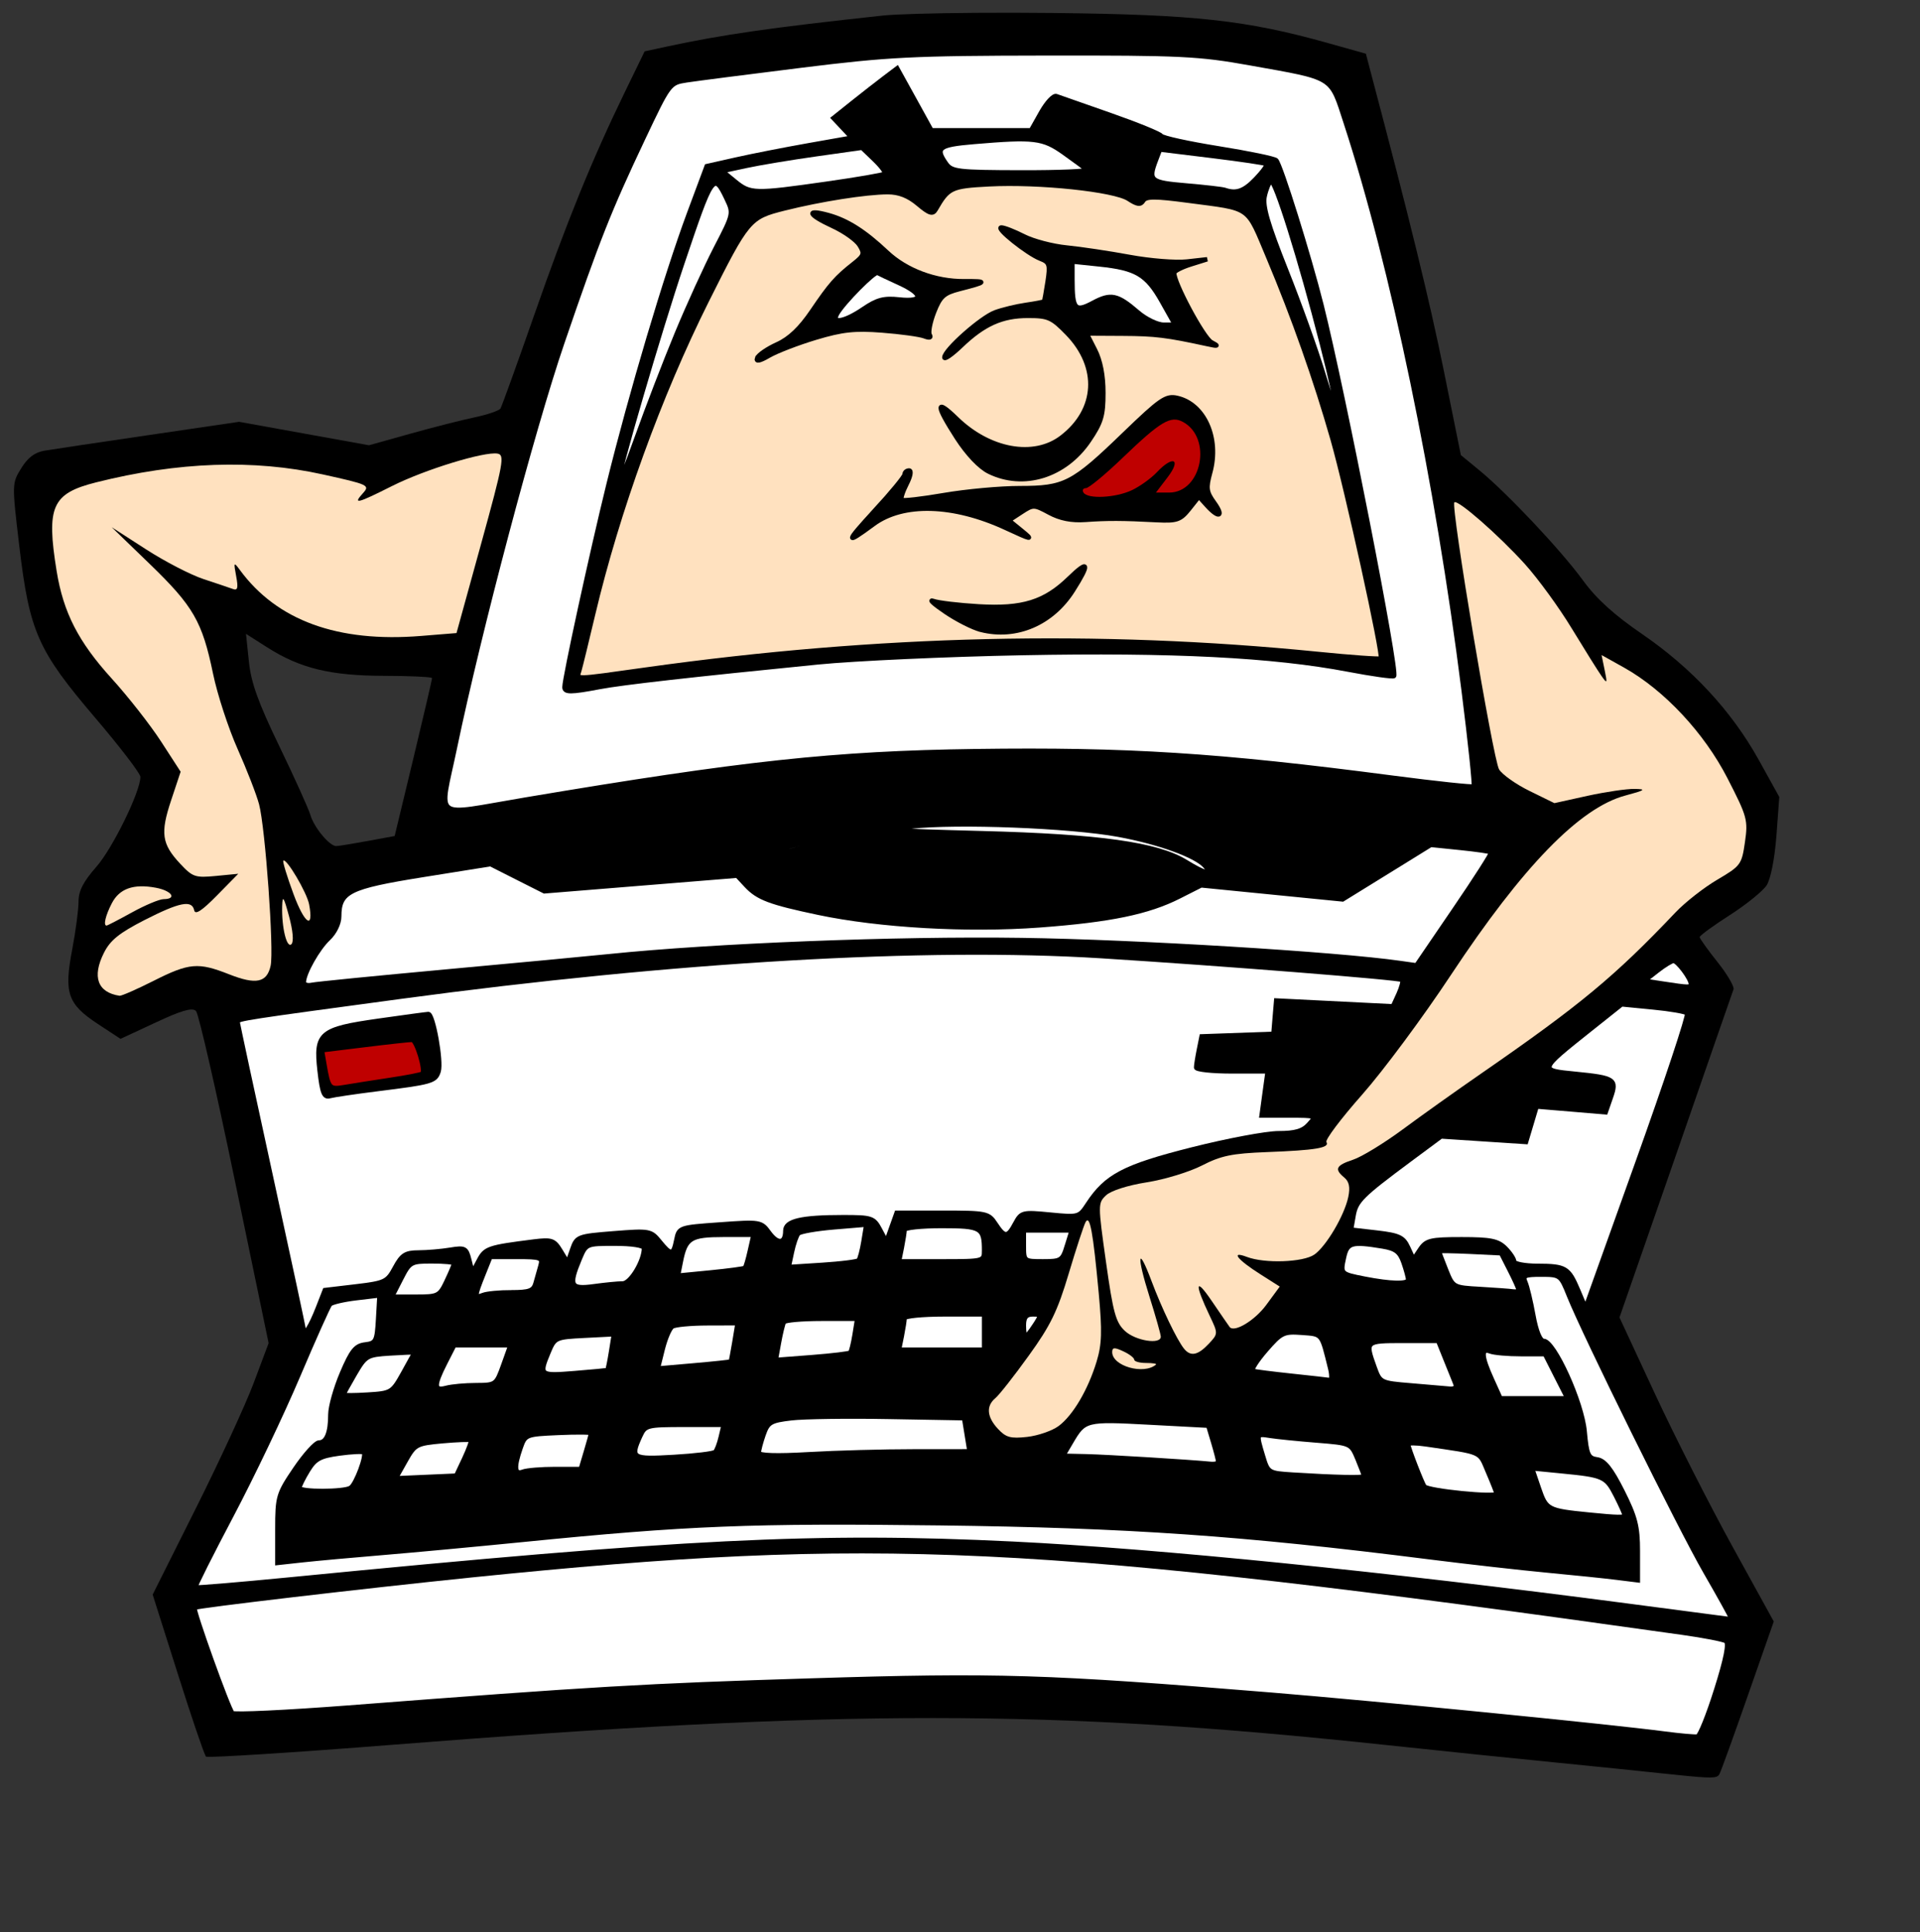
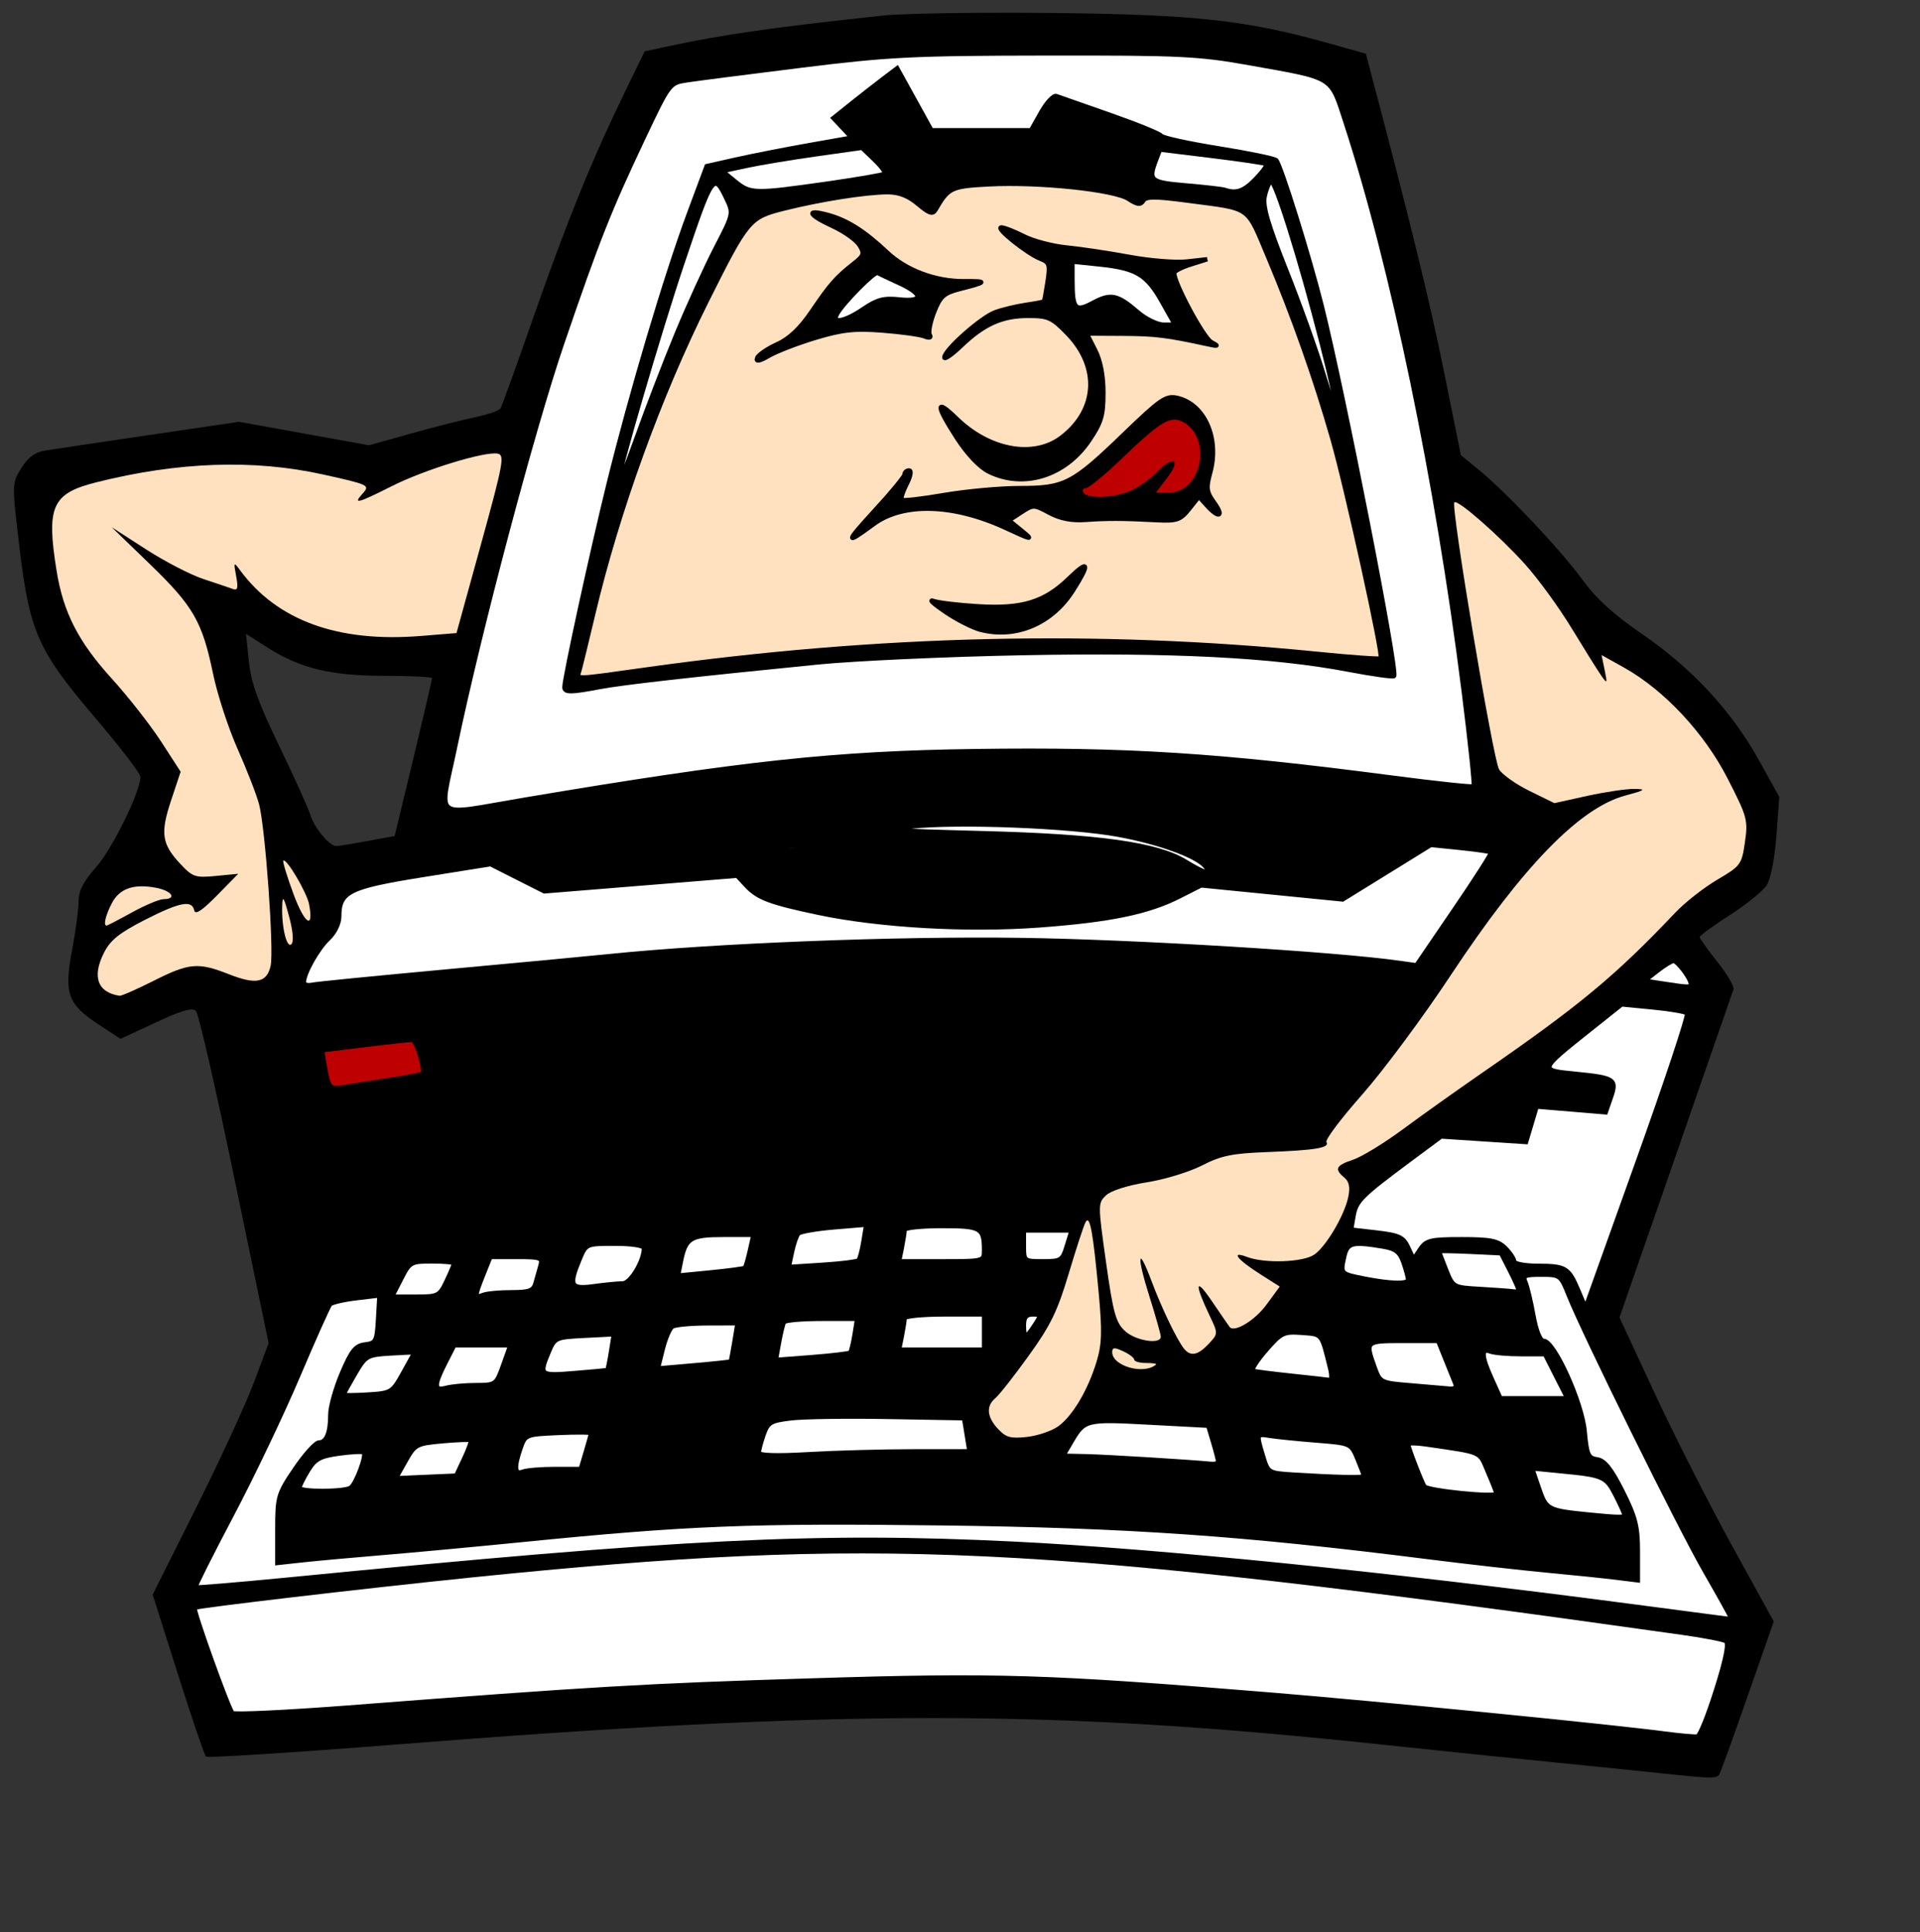
<svg xmlns="http://www.w3.org/2000/svg" xmlns:ns1="http://inkscape.sourceforge.net/DTD/sodipodi-0.dtd" id="svg4864" ns1:docname="any_key.svg" ns1:version="0.32" height="328pt" width="326pt" version="1.0" ns1:docbase="C:\foo\wikipedia\transfer">
  <rect width="100%" height="100%" fill="#333333" stroke="none" />
  <ns1:namedview id="base" bordercolor="#666666" pagecolor="#ffffff" borderopacity="1.0" />
  <g id="g18249" transform="translate(-1.031 -2.063)">
    <path id="path4873" d="m221.84 4.969c-9.83 0.075-18.03 0.302-21.03 0.625-25.23 2.723-36.22 4.306-48.78 7l-5.06 1.094-4.47 9.187c-7.45 15.327-13.24 29.578-20.59 50.656-3.83 10.966-7.22 20.348-7.57 20.969 0 0.004 0.01 0.027 0 0.031 0 0.008-0.02 0.024-0.03 0.031-0.46 0.497-2.98 1.359-5.75 1.938-2.88 0.603-9.464 2.271-14.622 3.72l-9.376 2.62-14.687-2.65-14.719-2.659-20.406 2.999c-11.232 1.65-21.871 3.23-23.625 3.53-2.234 0.38-3.799 1.57-5.281 3.97-2.111 3.42-2.132 3.48-0.438 17.69 2.307 19.34 4.149 23.52 17.156 38.78 5.506 6.46 10.041 12.36 10.25 13.34 0.003 0.02 0 0.05 0 0.07 0 3.33-6.289 16.16-9.968 20.34-2.954 3.36-4.032 5.45-4.032 7.84 0 1.8-0.639 6.71-1.437 10.88-1.883 9.84-1.041 12.33 5.75 16.81l5.187 3.41 8-3.72c5.665-2.64 8.039-3.35 8.969-2.69 0.045 0.04 0.087 0.09 0.125 0.13 0.005 0 0.026 0.02 0.032 0.03 0.693 1.13 4.568 18.09 8.718 38.12l7.688 37-3.375 9c-1.854 4.95-7.763 17.73-13.125 28.44l-9.75 19.47 5.718 18.03c2.969 9.38 5.69 17.41 6.282 18.53 0.009 0.02 0.023 0.05 0.031 0.06 0.004 0.01 0.028 0.03 0.031 0.03 0.003 0.01-0.003 0.03 0 0.04h0.032 0.031c1.195 0.24 19.803-0.93 42.093-2.69 102.62-8.09 148.81-8.08 225.13 0.06 12.43 1.33 29.75 3.11 38.5 3.97 8.74 0.86 19.47 1.97 23.87 2.44 9.92 1.05 11.93 1.19 12.69 0.53l0.09-0.09c0.02-0.02 0.06-0.05 0.07-0.07 0.03-0.05 0.06-0.1 0.09-0.15 0-0.01 0.03-0.03 0.03-0.04 0.38-0.72 3.23-8.59 6.41-17.71l5.9-16.85-9.37-17c-5.15-9.35-13.02-24.84-17.47-34.4l-8.09-17.41 12.72-36.56c6.98-20.12 12.86-37.09 13.09-37.69 0-0.01 0.03-0.02 0.03-0.03v-0.03-0.06-0.07c-0.07-0.87-1.59-3.42-3.62-5.97-2.19-2.74-4.01-5.28-4.07-5.68v-0.04s0.03-0.02 0.03-0.03c0.31-0.51 3.25-2.64 6.78-4.9 3.74-2.4 7.5-5.44 8.35-6.75 0.92-1.42 1.82-5.98 2.22-11.19l0.65-8.81-4.68-8.44c-6.16-11.06-15.12-20.71-26.35-28.41-6.4-4.38-10.37-7.99-13.4-12.15-4.91-6.75-17.1-19.69-23.41-24.88l-4.25-3.5-3.84-18.998c-3.19-15.778-7.82-34.647-16.5-67.406l-1.16-4.437-8.47-2.375c-18.59-5.227-30.28-6.504-62.47-6.844-5.93-0.063-11.95-0.074-17.47-0.031zm-165.12 140.56l4.812 3.06c7.486 4.76 14.305 6.41 26.531 6.44 5.359 0.01 9.859 0.2 10.657 0.44 0.006 0 0.025 0.03 0.031 0.03h0.031c0.008 0 0.026 0.03 0.031 0.03h0.032v0.03c-0.052 0.51-1.928 8.56-4.219 18.1l-4.25 17.62-6.125 1.13c-3.38 0.62-6.597 1.15-7.125 1.15-1.493 0-5.004-4.22-5.813-7-0.4-1.37-3.541-8.35-7-15.5-4.836-10-6.439-14.46-6.937-19.28l-0.656-6.25z" />
    <path id="path4997" d="m389.56 384.53c2.21-7.01 2.92-10.57 2.18-11.03-0.59-0.37-4.98-1.22-9.75-1.89-146.64-20.68-182.38-22.37-274.17-13.02-24.263 2.48-62.306 6.94-62.727 7.36-0.425 0.42 7.654 22.91 8.561 23.83 0.396 0.4 12.183-0.16 26.194-1.23 56.192-4.32 66.982-4.95 104.84-6.13 42.14-1.31 53.13-0.97 104.13 3.21 24.27 1.99 76.47 7.16 89 8.8 3.58 0.47 6.95 0.77 7.49 0.66 0.55-0.11 2.46-4.86 4.25-10.56z" stroke="#000" fill="#fff" />
    <path id="path4995" d="m392.82 368.13c0-0.23-2.56-4.84-5.68-10.25-5.7-9.85-27.34-53.65-30.92-62.57-1.86-4.65-1.99-4.75-6.25-4.75-3.78-0.01-4.26 0.23-3.6 1.74 0.42 0.96 1.23 4.34 1.8 7.5 0.63 3.51 1.54 5.75 2.33 5.75 2.38 0 8.7 13.96 9.28 20.5 0.48 5.29 0.81 6.04 2.82 6.32 1.68 0.24 3.18 2.12 5.75 7.23 2.92 5.8 3.47 7.96 3.47 13.52v6.62l-4.75-0.59c-2.61-0.33-9.7-1.06-15.75-1.63s-18-1.92-26.56-3c-42.67-5.4-68.19-7.17-110.94-7.7-42.85-0.53-57.15 0.04-94.5 3.77-10.45 1.04-24.622 2.36-31.497 2.93s-15.088 1.32-18.25 1.66l-5.75 0.63v-7.68c0-7.33 0.187-7.96 4.037-13.63 2.22-3.27 4.647-5.95 5.393-5.95 1.681 0 2.571-2.19 2.567-6.33-0.002-1.74 1.18-5.96 2.627-9.36 2.173-5.12 3.085-6.25 5.253-6.5 2.424-0.29 2.646-0.72 2.93-5.7l0.307-5.4-5.23 0.62c-2.877 0.34-5.552 0.97-5.943 1.39-0.392 0.43-3.674 7.76-7.292 16.28-3.619 8.53-10.382 22.7-15.03 31.5-4.647 8.8-8.324 16.13-8.169 16.28 0.154 0.16 9.678-0.64 21.165-1.76 89.452-8.77 119.53-10.26 163.88-8.11 32.48 1.58 83.77 6.74 139 14 12.1 1.59 22.34 2.94 22.75 2.99 0.42 0.06 0.75-0.09 0.75-0.32z" stroke="#000" fill="#fff" />
    <path id="path4993" d="m368.82 345.01c0-0.3-0.89-2.29-1.98-4.43-2.22-4.35-2.78-4.6-12.23-5.52l-6.72-0.66 1.55 4.55c1.65 4.82 1.97 4.99 11.38 5.93 6.48 0.65 8 0.67 8 0.13z" stroke="#000" fill="#fff" />
    <path id="path4991" d="m339.82 340.13c0-0.23-0.86-2.43-1.92-4.89-2.07-4.84-0.97-4.35-14.08-6.28-2.2-0.32-4-0.33-4-0.02 0 0.71 3.19 8.95 3.71 9.57 0.81 0.99 16.29 2.53 16.29 1.62z" stroke="#000" fill="#fff" />
    <path id="path4989" d="m80.409 338.79c1.233-0.84 3.654-7.33 2.982-8-0.242-0.25-2.754-0.13-5.583 0.26-4.331 0.6-5.444 1.21-7.06 3.86-1.055 1.73-1.919 3.48-1.922 3.89-0.004 0.97 10.151 0.95 11.583-0.01z" stroke="#000" fill="#fff" />
    <path id="path4987" d="m106.13 332.19c0.99-2.12 1.67-4 1.49-4.17-0.17-0.18-3.08-0.07-6.45 0.23-5.871 0.54-6.215 0.72-8.326 4.48l-2.203 3.92 6.837-0.3 6.832-0.3 1.82-3.86z" stroke="#000" fill="#fff" />
    <path id="path4985" d="m309.82 336.17c0-0.2-0.66-1.96-1.47-3.91-1.48-3.52-1.51-3.54-9.25-4.16-4.28-0.34-9.01-0.82-10.53-1.06-3.14-0.5-3.14-0.52-1.6 4.6 1.13 3.77 1.22 3.83 6.75 4.18 9.53 0.6 16.1 0.75 16.1 0.35z" stroke="#000" fill="#fff" />
    <path id="path4983" d="m126.75 334.55h5.76l1.15-3.86c0.64-2.13 1.16-4.04 1.17-4.25 0-0.22-3.35-0.24-7.43-0.06-7.29 0.32-7.46 0.38-8.51 3.4-1.53 4.39-1.37 6.1 0.51 5.38 0.87-0.34 4.18-0.61 7.35-0.61z" stroke="#000" fill="#fff" />
    <path id="path4981" d="m276.82 332.92c0-0.35-0.51-2.33-1.13-4.41l-1.13-3.77-13.37-0.71c-14.39-0.77-14.65-0.71-17.67 4.44l-1.81 3.08 5.31 0.12c4.62 0.11 23.04 1.23 28.05 1.71 0.97 0.1 1.75-0.11 1.75-0.46z" stroke="#000" fill="#fff" />
-     <path id="path4979" d="m162.94 330.68c0.35-0.35 0.92-1.87 1.27-3.38l0.65-2.75h-8.86c-8.52 0-8.9 0.1-10.02 2.55-2.29 5.02-1.88 5.27 7.59 4.72 4.82-0.28 9.03-0.79 9.37-1.14z" stroke="#000" fill="#fff" />
    <path id="path4977" d="m207.92 330.56l12.59-0.01-0.61-3.75-0.61-3.75-16.98-0.3c-9.34-0.17-19.32-0.03-22.16 0.31-4.66 0.55-5.28 0.93-6.25 3.7-0.59 1.7-1.08 3.54-1.08 4.09 0 0.65 3.96 0.78 11.25 0.36 6.19-0.36 16.92-0.65 23.85-0.65z" stroke="#000" fill="#fff" />
    <path id="path4973" d="m92.288 312.84c1.394-2.5 2.535-4.6 2.536-4.66 0.001-0.07-2.455 0.02-5.458 0.21-5.256 0.33-5.553 0.5-8.001 4.68-1.398 2.39-2.543 4.48-2.544 4.66 0 0.18 2.459 0.17 5.465-0.02 5.328-0.33 5.531-0.45 8.002-4.87z" stroke="#000" fill="#fff" />
    <path id="path4971" d="m353.32 313.55l-2.53-5h-5.4c-2.97 0-6.12-0.27-6.99-0.61-2.11-0.81-1.99 1.11 0.4 6.36l1.92 4.25h7.57 7.57l-2.54-5z" stroke="#000" fill="#fff" />
    <path id="path4969" d="m108.83 315.57c4.43-0.02 4.54-0.09 6.13-4.52l1.61-4.5h-6.35-6.36l-2.02 3.96c-2.631 5.17-2.58 6.43 0.23 5.67 1.24-0.33 4.28-0.61 6.76-0.61z" stroke="#000" fill="#fff" />
    <path id="path4967" d="m330.54 315.3c-0.27-0.69-1.27-3.16-2.22-5.5l-1.71-4.25h-7.9c-8.6 0-8.63 0.02-6.48 6 1.24 3.45 1.36 3.51 8.18 4.07 3.8 0.32 7.75 0.66 8.77 0.75 1.13 0.11 1.66-0.31 1.36-1.07z" stroke="#000" fill="#fff" />
    <path id="path4965" d="m302.18 311.8c-2-8.08-1.72-7.73-6.42-8.08-4.15-0.3-4.68-0.04-8.18 4-2.06 2.38-3.36 4.46-2.9 4.62 0.47 0.15 4.4 0.65 8.75 1.11 4.34 0.46 8.24 0.9 8.66 0.97s0.46-1.11 0.09-2.62z" stroke="#000" fill="#fff" />
    <path id="path4963" d="m138.53 312.13c0.11-0.09 0.49-1.94 0.84-4.12l0.63-3.96-6.68 0.34c-6.52 0.33-6.71 0.42-8.09 3.72-2.19 5.25-2.03 5.38 5.84 4.74 3.99-0.31 7.34-0.64 7.46-0.72z" stroke="#000" fill="#fff" />
    <path id="path4959" d="m166.46 310.21c0.07-0.09 0.45-2.07 0.84-4.41l0.7-4.25-6.84 0.02c-3.76 0.01-7.33 0.34-7.92 0.75-0.6 0.4-1.58 2.7-2.18 5.1l-1.09 4.38 8.18-0.71c4.49-0.39 8.23-0.79 8.31-0.88z" stroke="#000" fill="#fff" />
    <path id="path4957" d="m193.51 308.2c0.22-0.22 0.66-2.03 0.99-4.02l0.58-3.63h-8.07c-4.44 0-8.26 0.34-8.5 0.75-0.23 0.41-0.74 2.51-1.13 4.66l-0.71 3.9 8.23-0.63c4.52-0.35 8.39-0.82 8.61-1.03z" stroke="#000" fill="#fff" />
    <path id="path4953" d="m223.82 303.55v-4h-9c-4.95 0-9 0.4-9 0.88s-0.28 2.28-0.62 4l-0.63 3.12h9.63 9.62v-4z" stroke="#000" fill="#fff" />
    <path id="path4951" d="m235.23 302.05c1.56-2.38 1.54-2.5-0.38-2.5-1.5 0-2.03 0.66-2.03 2.5 0 1.38 0.18 2.5 0.39 2.5s1.12-1.12 2.02-2.5z" stroke="#000" fill="#fff" />
-     <path id="path4949" d="m72.948 298.22l1.625-4.17 7.012-0.83c6.618-0.79 7.114-1.02 8.852-4.25 1.556-2.89 2.384-3.42 5.363-3.43 1.938-0.01 5.15-0.28 7.14-0.61 3.34-0.55 3.67-0.38 4.33 2.26l0.72 2.86 1.43-2.7c1.44-2.75 2.11-2.98 12.41-4.28 4.09-0.51 4.65-0.32 6.11 2.08l1.6 2.65 1.04-2.97c1-2.89 1.25-2.98 9.39-3.63 8.08-0.64 8.42-0.58 10.39 1.84 2.6 3.2 3.08 3.15 3.78-0.33 0.57-2.83 0.65-2.86 9.88-3.51 9.13-0.66 9.34-0.62 11.14 1.85 1.98 2.7 3.66 2.5 3.66-0.43 0-2.23 3.58-3.07 13.1-3.07 6.44 0 6.93 0.16 8.31 2.75l1.47 2.75 1.16-3.25 1.16-3.25h10.38c9.97 0 10.44 0.1 12.01 2.5 2.07 3.15 2.74 3.14 4.47-0.11 1.35-2.51 1.63-2.58 7.92-1.97 6.44 0.62 6.55 0.59 8.52-2.41 4.16-6.33 8.2-8.45 23.56-12.33 8-2.02 16.82-3.68 19.59-3.68 3.77 0 5.5-0.5 6.85-2 1.79-1.98 1.75-2-4.44-2h-6.24l0.68-5 0.69-5h-8.09c-4.46 0-8.1-0.39-8.1-0.87s0.28-2.27 0.62-3.96l0.62-3.09 8.13-0.29 8.13-0.29 0.31-3.77 0.32-3.77 13.21 0.66 13.21 0.66 1.27-2.77c0.69-1.52 1.06-2.96 0.83-3.2-0.5-0.5-40.57-3.67-68.15-5.4-39.66-2.48-96.45 0.81-158.5 9.18-35.398 4.77-36.997 5.02-36.997 5.7 0 0.29 3.375 15.99 7.5 34.88 4.125 18.88 7.5 34.64 7.5 35 0 1.48 1.595-1.08 3.125-5z" stroke="#000" fill="#fff" />
    <path id="path4947" d="m73.388 244.42c-0.97-8.57 0.062-9.44 13.455-11.34 5.764-0.82 10.785-1.5 11.159-1.51 1.088-0.03 3.018 10.77 2.328 12.97-0.721 2.26-1.447 2.47-14.007 4.04-4.95 0.62-9.728 1.33-10.618 1.57-1.316 0.37-1.749-0.7-2.317-5.73z" stroke="#000" />
    <path id="path4945" d="m89.294 246.49c3.834-0.57 7.147-1.22 7.362-1.44 0.754-0.75-1.343-7.62-2.333-7.64-0.55-0.01-5.367 0.51-10.704 1.17l-9.704 1.19 0.541 3.14c0.959 5.58 1.131 5.77 4.604 5.19 1.794-0.31 6.4-1.03 10.234-1.61z" stroke="#000" fill="#bf0000" />
    <path id="path4943" d="m382.97 231.4c-0.36-0.35-3.83-0.96-7.73-1.33l-7.07-0.69-7.43 5.91c-11.34 9.04-11.33 9-3.1 9.81 9 0.89 9.51 1.23 8.05 5.4l-1.15 3.32-7.82-0.66-7.81-0.65-1.2 4.02-1.2 4.01-9.61-0.63-9.61-0.63-6.99 5.18c-11.09 8.24-12.26 9.41-12.84 12.75l-0.55 3.16 5.83 0.67c5.03 0.59 6.01 1.05 7.07 3.35l1.23 2.66 1.51-2.25c1.36-2.01 2.34-2.25 9.39-2.25 6.55 0 8.22 0.34 9.88 2 1.1 1.1 2 2.45 2 3s2.37 1.01 5.25 1.02c6.4 0.02 7.08 0.42 9.22 5.48l1.69 4 11.82-33c6.5-18.15 11.53-33.29 11.17-33.65z" stroke="#000" fill="#fff" />
    <path id="path4941" d="m102.14 292.02c0.92-1.95 1.68-3.75 1.68-4 0-0.26-2.24-0.47-4.977-0.47-4.803 0-5.052 0.14-7.02 4l-2.041 4h5.335c5.123 0 5.403-0.14 7.023-3.53z" stroke="#000" fill="#fff" />
    <path id="path4939" d="m116.84 294.55c3.99 0 4.95-0.35 5.42-2 0.31-1.1 0.82-2.9 1.13-4 0.52-1.84 0.09-2-5.39-2h-5.96l-1.61 4.02c-1.99 4.98-1.99 5.34-0.03 4.59 0.87-0.34 3.77-0.61 6.44-0.61z" stroke="#000" fill="#fff" />
    <path id="path4937" d="m344.82 294.01c0-0.3-0.89-2.28-1.98-4.42l-1.97-3.87-7.03-0.34c-3.86-0.18-7.02-0.23-7.02-0.1s0.72 2.02 1.59 4.21c1.59 3.96 1.61 3.97 7.75 4.32 3.39 0.2 6.73 0.44 7.41 0.55 0.69 0.1 1.25-0.05 1.25-0.35z" stroke="#000" fill="#fff" />
    <path id="path4935" d="m142.01 292.55c1.76 0 4.81-5.06 4.81-7.97 0-0.6-2.71-1.03-6.55-1.03-6.53 0-6.55 0.01-8 3.47-2.53 6.06-2.1 6.89 3.19 6.17 2.55-0.35 5.5-0.64 6.55-0.64z" stroke="#000" fill="#fff" />
    <path id="path4933" d="m319.82 291.7c0-0.47-0.47-2.21-1.05-3.88-0.85-2.43-1.79-3.15-4.75-3.64-6.98-1.15-7.99-0.87-8.71 2.44-0.83 3.76-0.8 3.78 4.62 4.85 5.94 1.17 9.89 1.26 9.89 0.23z" stroke="#000" fill="#fff" />
    <path id="path4931" d="m169.66 289.02c0.19-0.17 0.7-1.92 1.14-3.89l0.81-3.58h-6.77c-7.46 0-8.61 0.71-9.66 5.96l-0.65 3.27 7.39-0.72c4.07-0.4 7.55-0.87 7.74-1.04z" stroke="#000" fill="#fff" />
    <path id="path4929" d="m195.38 287.32c0.29-0.28 0.8-2.22 1.14-4.3l0.62-3.78-7.32 0.61c-4.02 0.34-7.64 0.97-8.05 1.41-0.4 0.43-1.06 2.32-1.45 4.18l-0.72 3.39 7.63-0.49c4.2-0.27 7.86-0.73 8.15-1.02z" stroke="#000" fill="#fff" />
    <path id="path4927" d="m223.82 285.13c0-5.21-0.63-5.58-9.6-5.58-4.62 0-8.4 0.4-8.4 0.88s-0.28 2.28-0.62 4l-0.63 3.12h9.63c9.51 0 9.62-0.03 9.62-2.42z" stroke="#000" fill="#fff" />
    <path id="path4925" d="m242.56 284.05l1.08-3.5h-5.41-5.41v3.5c0 3.46 0.05 3.5 4.33 3.5 4.08 0 4.4-0.2 5.41-3.5z" stroke="#000" fill="#fff" />
    <path id="path4921" d="m101.82 221.98c15.68-1.43 32.33-3 37-3.48 23.89-2.46 65.01-4.08 93.5-3.67 25.58 0.36 71.27 3.13 85.69 5.2l3.68 0.52 8.61-12.62c4.74-6.94 8.47-12.76 8.29-12.95-0.18-0.18-3.33-0.64-6.98-1.01l-6.65-0.68-9.98 6.17-9.99 6.17-16.01-1.59-16.02-1.59-4.96 2.51c-7.07 3.58-15.64 5.35-31.68 6.54-16.28 1.2-36.12 0.07-50-2.85-11-2.32-13.72-3.34-16.36-6.18l-2.06-2.21-21.82 1.77-21.82 1.77-6.09-3.07-6.09-3.08-15.379 2.46c-16.662 2.67-18.878 3.77-18.878 9.38 0 1.58-1.016 3.67-2.444 5.01-2.391 2.24-5.556 7.86-5.556 9.86 0 0.55 0.787 0.83 1.75 0.62 0.962-0.22 14.575-1.56 30.247-3z" stroke="#000" fill="#fff" />
    <path id="path4919" d="m383.82 224.77c0-1.2-3.01-5.22-3.92-5.22-0.44 0-2.1 1.01-3.68 2.25l-2.87 2.25 3.99 0.61c6.15 0.94 6.48 0.94 6.48 0.11z" stroke="#000" fill="#fff" />
    <path id="path4975" fill="#ffe1bf" d="m240.69 324.82c3.24-2.41 6.66-8.2 8.6-14.59 1.19-3.92 1.28-6.83 0.48-15.5-1.3-13.99-2.01-17.82-2.98-16.06-0.41 0.76-2.13 6.01-3.82 11.67-2.53 8.48-4.12 11.75-9.06 18.58-3.29 4.57-6.68 8.88-7.54 9.59-2.14 1.78-1.93 4.25 0.6 6.97 1.8 1.93 2.86 2.22 6.61 1.8 2.46-0.28 5.66-1.39 7.11-2.46zm22.05-13.91c0.23-0.2-0.78-0.36-2.25-0.36s-2.67-0.34-2.68-0.75c0-0.41-1.12-1.27-2.5-1.9-1.99-0.93-2.49-0.89-2.49 0.19 0 3.17 7.16 5.2 9.92 2.82zm11.91-4.67c2.16-2.3 2.16-2.34 0.3-6.25-3.57-7.48-3.37-9.04 0.43-3.44 2.06 3.03 3.88 5.67 4.04 5.87 1.07 1.3 5.7-1.5 8.28-5.01l3.05-4.15-4.34-2.76c-5.31-3.36-6.89-5.4-3.08-3.95 4.02 1.53 12.74 1.22 15.26-0.54 2.7-1.9 6.81-8.87 7.68-13.05 0.45-2.18 0.19-3.47-0.9-4.37-2.32-1.92-1.91-2.76 1.99-4.05 1.94-0.64 7-3.73 11.25-6.87 4.24-3.14 12.21-8.81 17.71-12.61 22.44-15.51 30.25-21.98 44-36.46 2.2-2.32 6.48-5.67 9.5-7.44 5.29-3.11 5.52-3.43 6.25-8.5 0.72-5 0.51-5.76-3.95-14.44-5.27-10.27-14.3-19.94-23.39-25.04l-5.12-2.86 0.69 3.36c0.64 3.1 0.58 3.21-0.71 1.37-0.78-1.1-3.79-5.91-6.69-10.68-2.89-4.78-7.7-11.37-10.67-14.66-5.95-6.57-15.22-14.68-15.95-13.95-0.85 0.85 8.77 58.25 10.13 60.45 0.74 1.19 3.85 3.39 6.93 4.89l5.59 2.74 7.47-1.65c4.12-0.9 8.93-1.61 10.7-1.57 2.73 0.05 2.4 0.29-2.15 1.51-10.3 2.77-23.19 16.03-39.42 40.56-6.31 9.55-15.38 21.76-20.14 27.14s-8.39 10.2-8.07 10.72c0.81 1.31-2.44 1.85-13.5 2.27-7.88 0.3-10.38 0.82-14.67 3.03-2.85 1.46-8.47 3.18-12.5 3.81-4.32 0.68-8.1 1.89-9.22 2.94-1.85 1.76-1.85 2.05-0.01 15.12 1.61 11.45 2.21 13.65 4.28 15.58 2.39 2.23 8.12 3.14 8.12 1.3 0-0.52-1.16-4.61-2.57-9.09-2.97-9.39-2.63-11.8 0.48-3.48 2.27 6.06 5.73 13.26 7.34 15.27 1.48 1.85 3.14 1.53 5.58-1.06zm-238.83-82.19c8.056-4.06 10.072-4.23 17.078-1.47 6.101 2.41 8.559 1.9 9.403-1.94 0.778-3.54-1.207-31.22-2.621-36.55-0.578-2.18-2.762-7.8-4.854-12.5s-4.595-12.36-5.562-17.04c-2.444-11.81-4.448-15.28-14.324-24.83l-8.62-8.33 7.76 5c4.269 2.76 10.119 5.78 13 6.73 2.882 0.95 5.874 1.96 6.648 2.24 1.11 0.42 1.273-0.2 0.768-2.89-0.598-3.19-0.542-3.28 0.826-1.42 8.405 11.46 22.179 16.48 41.029 14.95l8.026-0.65 5.56-20.15c5.07-18.38 5.39-20.18 3.74-20.47-3.01-0.52-16.497 3.62-23.874 7.33-7.909 3.98-8.976 4.25-6.607 1.63 1.626-1.8 1.301-1.95-9.095-4.25-15.639-3.46-32.737-2.87-51.281 1.79-10.032 2.52-11.342 5.46-8.966 20.1 1.519 9.36 4.925 16.01 12.449 24.29 3.716 4.09 8.751 10.51 11.188 14.27l4.432 6.84-2.149 6.46c-2.481 7.45-2.133 9.89 2.054 14.37 2.813 3.01 3.389 3.21 8.085 2.76l5.057-0.49-4.825 4.91c-3.411 3.47-4.92 4.45-5.149 3.36-0.503-2.41-3.287-1.86-11.245 2.2-5.708 2.92-7.752 4.56-9.182 7.4-2.742 5.44-1.456 8.99 3.526 9.74 0.426 0.06 3.902-1.46 7.725-3.39zm30.645-14.6c-1.214-4.48-1.479-4.87-1.554-2.27-0.14 4.78 1.047 9.63 2.101 8.58 0.556-0.56 0.341-3.04-0.547-6.31zm-35.555-0.88c2.975-1.64 6.197-2.99 7.16-3 3.118-0.03 1.851-1.91-1.744-2.58-5.055-0.95-8.258 0.18-9.988 3.53-1.421 2.74-1.956 5.03-1.178 5.03 0.187 0 2.775-1.34 5.75-2.98zm40.1-1.83c-0.506-2.68-5.162-10.55-5.837-9.87-0.195 0.19 0.844 3.6 2.308 7.56 2.51 6.8 4.642 8.19 3.529 2.31z" />
    <path id="path4911" d="m273.91 198.16c-1.99-2.4-10.48-5.49-19.71-7.18-10.93-2-36.38-2.99-47-1.83-6.89 0.76-4.87 0.94 16.12 1.49 26.64 0.69 39.72 2.53 46.17 6.49 4.34 2.67 6.13 3.09 4.42 1.03z" stroke="#000" fill="#fff" />
    <path id="path4909" d="m182.32 194.01c4.95-1.3 8.09-2.38 6.98-2.41-2.58-0.06-16.36 3.74-18.42 5.08-1.25 0.82-1.17 0.89 0.44 0.35 1.1-0.37 6.05-1.73 11-3.02z" stroke="#000" fill="#fff" />
    <path id="path4905" d="m197.58 190.86c-0.95-0.25-2.75-0.25-4-0.02-1.24 0.24-0.46 0.45 1.74 0.46s3.22-0.19 2.26-0.44z" stroke="#000" fill="#fff" />
    <path id="path4903" d="m119.69 183.09c49.58-8.35 70.21-10.57 102.13-11.01 34.41-0.47 54.98 0.84 94.47 6.01 9.89 1.29 18.16 2.17 18.38 1.95 0.22-0.23-0.8-9.99-2.28-21.7-5.97-47.34-16.09-96.07-26.68-128.46-3.51-10.746-2.41-10.058-21.62-13.499-11.68-2.094-15.62-2.285-46.27-2.241-30.27 0.044-35.62 0.311-55.5 2.779-12.1 1.501-23.74 2.999-25.87 3.328-3.84 0.595-3.91 0.68-9.84 13.201-7.7 16.261-10.3 22.836-18.32 46.287-6.68 19.538-18.84 65.435-24.28 91.575-3.49 16.8-5.437 15.33 15.68 11.78z" stroke="#000" fill="#fff" />
    <path id="path4901" d="m128.82 157.6c0-2.08 6.17-30.43 10.02-46.05 5.07-20.543 12.98-47.135 18.2-61.191l3.98-10.692 6.65-1.496c3.66-0.822 11.05-2.273 16.42-3.223l9.77-1.728-2.08-2.216-2.08-2.215 4.31-3.441c2.37-1.892 5.62-4.428 7.22-5.637l2.91-2.196 3.88 7.018 3.87 7.018h11.28 11.28l2.29-4.067c1.26-2.238 2.8-3.886 3.43-3.663 0.64 0.222 6.1 2.139 12.15 4.259s11.27 4.241 11.59 4.715c0.33 0.473 6.17 1.755 13 2.85 6.82 1.094 12.69 2.308 13.05 2.698 1.03 1.106 7.44 21.628 10.22 32.708 4.97 19.791 17.37 83.109 16.45 84.019-0.24 0.25-4.91-0.41-10.37-1.45-17.04-3.25-39.91-4.41-73.86-3.75-17.09 0.33-37.83 1.28-46.08 2.09-28.69 2.85-44.38 4.62-49.56 5.6-6.5 1.24-7.94 1.24-7.94 0.04z" stroke="#000" />
    <path id="path4899" d="m147.35 153.6c52.57-7.35 102.3-8.5 151.93-3.54 7.68 0.77 14.14 1.23 14.35 1.02 0.61-0.62-7.63-38.09-10.89-49.53-3.86-13.516-8.89-27.765-14.53-41.154-5.04-11.949-3.68-10.987-18.23-12.916-7.5-0.994-9.5-0.99-10.13 0.022-0.61 0.985-1.33 0.896-3.32-0.408-3.23-2.116-20.26-3.905-31.59-3.32-8.56 0.442-9.23 0.757-12.08 5.708-0.67 1.166-1.41 0.935-4-1.25-2.2-1.848-4.33-2.678-6.86-2.673-4.93 0.01-15.17 1.623-23.42 3.687-7.92 1.981-8.31 2.445-17.56 20.919-10.67 21.32-20.22 47.655-25.74 70.995-1.42 5.99-2.81 11.68-3.09 12.64-0.61 2.14-1.7 2.16 15.16-0.2z" stroke="#000" fill="#ffe1bf" />
    <path id="path4897" d="m223.09 144.62c-1.78-0.44-5.38-2.26-8-4.04-2.62-1.77-3.87-2.9-2.77-2.5 1.1 0.41 5.73 0.96 10.28 1.23 9.91 0.59 14.94-0.97 20.5-6.37 4.46-4.33 4.75-3.4 0.84 2.76-4.74 7.48-12.82 10.94-20.85 8.92z" stroke="#000" />
    <path id="path4895" d="m199.07 117.63c3.72-4.03 6.75-7.72 6.75-8.2s0.46-0.88 1.03-0.88c0.58 0 0.32 1.35-0.58 3.09-0.87 1.71-1.38 3.31-1.12 3.57 0.26 0.27 4.57-0.23 9.58-1.09 5-0.86 12.72-1.57 17.14-1.57 10.19 0 11.98-0.92 23.65-12.19 8.22-7.934 9.49-8.808 12-8.242 6.18 1.393 9.62 9.142 7.49 16.892-0.96 3.52-0.85 4.39 0.88 6.79 2.31 3.19 1.12 3.72-1.6 0.72l-1.84-2.04-2.22 2.79c-1.97 2.47-2.78 2.75-7.31 2.52-7.76-0.41-11.17-0.42-16.17-0.06-3.13 0.22-5.72-0.29-8.16-1.61-3.47-1.87-3.66-1.87-6.36-0.1l-2.78 1.82 2.94 2.39c2.66 2.16 2.31 2.1-3.68-0.68-11.87-5.49-23.24-5.81-29.96-0.83-6.47 4.79-6.41 4.21 0.32-3.09z" stroke="#000" />
    <path id="path4893" fill="#bf0000" d="m257.3 113c1.8-0.86 4.31-2.66 5.58-4 3.68-3.93 5.67-3.09 2.51 1.05l-2.67 3.5h2.98c7.43 0 9.84-12.41 3.1-16.011-2.75-1.47-5.06-0.084-13.62 8.141-3.93 3.78-7.67 6.87-8.31 6.87s-0.89 0.45-0.55 1c0.94 1.52 7.29 1.2 10.98-0.55z" />
    <path id="path4891" d="m224.92 108.83c-2.09-1.03-4.88-3.97-7.25-7.63-4.86-7.531-4.9-9.079-0.1-4.4 7.45 7.26 17.52 9.07 23.8 4.28 8.15-6.212 8.7-15.944 1.33-23.539-3.51-3.615-4.35-3.99-8.93-3.99-5.9 0-10.01 1.839-15.2 6.814-2.06 1.976-3.75 3.145-3.75 2.598 0-1.66 8.3-9.027 11.5-10.211 1.65-0.61 4.78-1.366 6.94-1.68 2.17-0.314 4.02-0.672 4.12-0.796 0.09-0.123 0.46-2.146 0.82-4.494 0.58-3.815 0.41-4.362-1.61-5.142-2.96-1.14-10.39-7.089-8.86-7.089 0.64 0 2.92 0.893 5.06 1.983s6.51 2.241 9.71 2.556 9.61 1.274 14.24 2.13 10.48 1.325 13 1.042l4.58-0.514-3.68 1.152c-2.02 0.633-3.72 1.493-3.77 1.911-0.24 1.968 6.6 14.745 8.41 15.701 1.74 0.919 1.59 0.983-0.96 0.429-9.17-1.994-11.71-2.306-19.14-2.346l-8.14-0.044 1.89 3.712c1.24 2.423 1.89 5.8 1.89 9.729 0 5.14-0.47 6.717-3.25 10.808-5.41 7.98-14.8 10.9-22.65 7.03z" stroke="#000" />
    <path id="path4889" d="m264.07 70.301c-3.44-6.117-5.81-7.525-14.14-8.396l-6.11-0.638v4.06c0 6.791 0.59 7.449 4.7 5.249 4-2.144 5.48-1.83 10.09 2.144 1.8 1.557 4.44 2.831 5.84 2.831h2.57l-2.95-5.25z" stroke="#000" fill="#fff" />
    <path id="path4887" d="m172.44 83.109c0.27-0.719 2.32-2.126 4.54-3.127 2.78-1.254 5.24-3.593 7.9-7.519 4.14-6.098 5.48-7.618 9.49-10.768 2.26-1.781 2.41-2.251 1.25-4.129-0.71-1.166-3.43-3.106-6.05-4.311-5.68-2.624-6.21-3.945-1-2.509 4.29 1.181 8.23 3.685 13.25 8.419 4.37 4.119 10.99 6.597 17.5 6.551 5.37-0.038 5.25 0.151-1.09 1.779-3.51 0.9-4.34 1.646-5.73 5.192-0.89 2.277-1.34 4.605-0.99 5.172 0.41 0.653-0.05 0.769-1.23 0.315-1.03-0.394-5.31-0.983-9.53-1.307-6.23-0.481-9.04-0.176-15.04 1.626-4.06 1.22-8.82 3.052-10.58 4.071-2.13 1.238-3.03 1.419-2.69 0.545z" stroke="#000" />
    <path id="path4885" d="m196.53 71.961c3.05-2.081 4.63-2.499 8.04-2.123 5.57 0.613 5.56-1.179-0.01-3.724-2.33-1.066-4.52-2.097-4.86-2.292-0.68-0.382-7.77 6.79-9.14 9.24-1.33 2.377 1.69 1.819 5.97-1.101z" stroke="#000" fill="#fff" />
    <path id="path4883" d="m154.26 77.551c2.62-6.325 6.59-15.02 8.81-19.323 4.02-7.758 4.04-7.853 2.42-11.25-2.87-6.011-3.21-5.51-10.01 14.691-5.19 15.411-14.68 47.911-14.6 49.981 0.03 0.77 1.98-4 4.33-10.6 2.36-6.599 6.43-17.174 9.05-23.499z" stroke="#000" fill="#fff" />
    <path id="path4881" d="m300.32 79.966c-4.9-19.136-10.65-37.441-11.57-36.868-0.43 0.262-1.06 1.788-1.41 3.39-0.49 2.198 0.71 6.308 4.86 16.739 3.03 7.603 6.76 18.002 8.3 23.108 4.06 13.47 3.96 9.801-0.18-6.369z" stroke="#000" fill="#fff" />
    <path id="path4879" d="m188.09 43.659c7.03-1 12.99-2.028 13.24-2.285 0.26-0.258-0.8-1.683-2.35-3.168l-2.81-2.699-10.43 1.471c-5.73 0.809-12.84 1.993-15.8 2.632l-5.37 1.162 2.87 2.354c3.46 2.828 4.37 2.851 20.65 0.533z" stroke="#000" fill="#fff" />
    <path id="path4877" d="m285.31 42.562c1.58-1.644 2.67-3.162 2.44-3.372-0.24-0.21-5.76-1.034-12.27-1.83l-11.84-1.447-0.91 2.385c-1.78 4.673-1.33 5.047 6.84 5.742 4.27 0.363 8.2 0.815 8.75 1.006 2.59 0.899 4.35 0.273 6.99-2.484z" stroke="#000" fill="#fff" />
-     <path id="path4875" d="m247.06 40.464c-0.41-0.361-2.72-2.064-5.14-3.785-4.79-3.409-6.71-3.642-20.45-2.481-7.93 0.671-8.76 1.322-6.26 4.881 1.28 1.817 2.62 1.975 16.99 2.007 8.57 0.019 15.26-0.261 14.86-0.622z" stroke="#000" fill="#fff" />
  </g>
</svg>